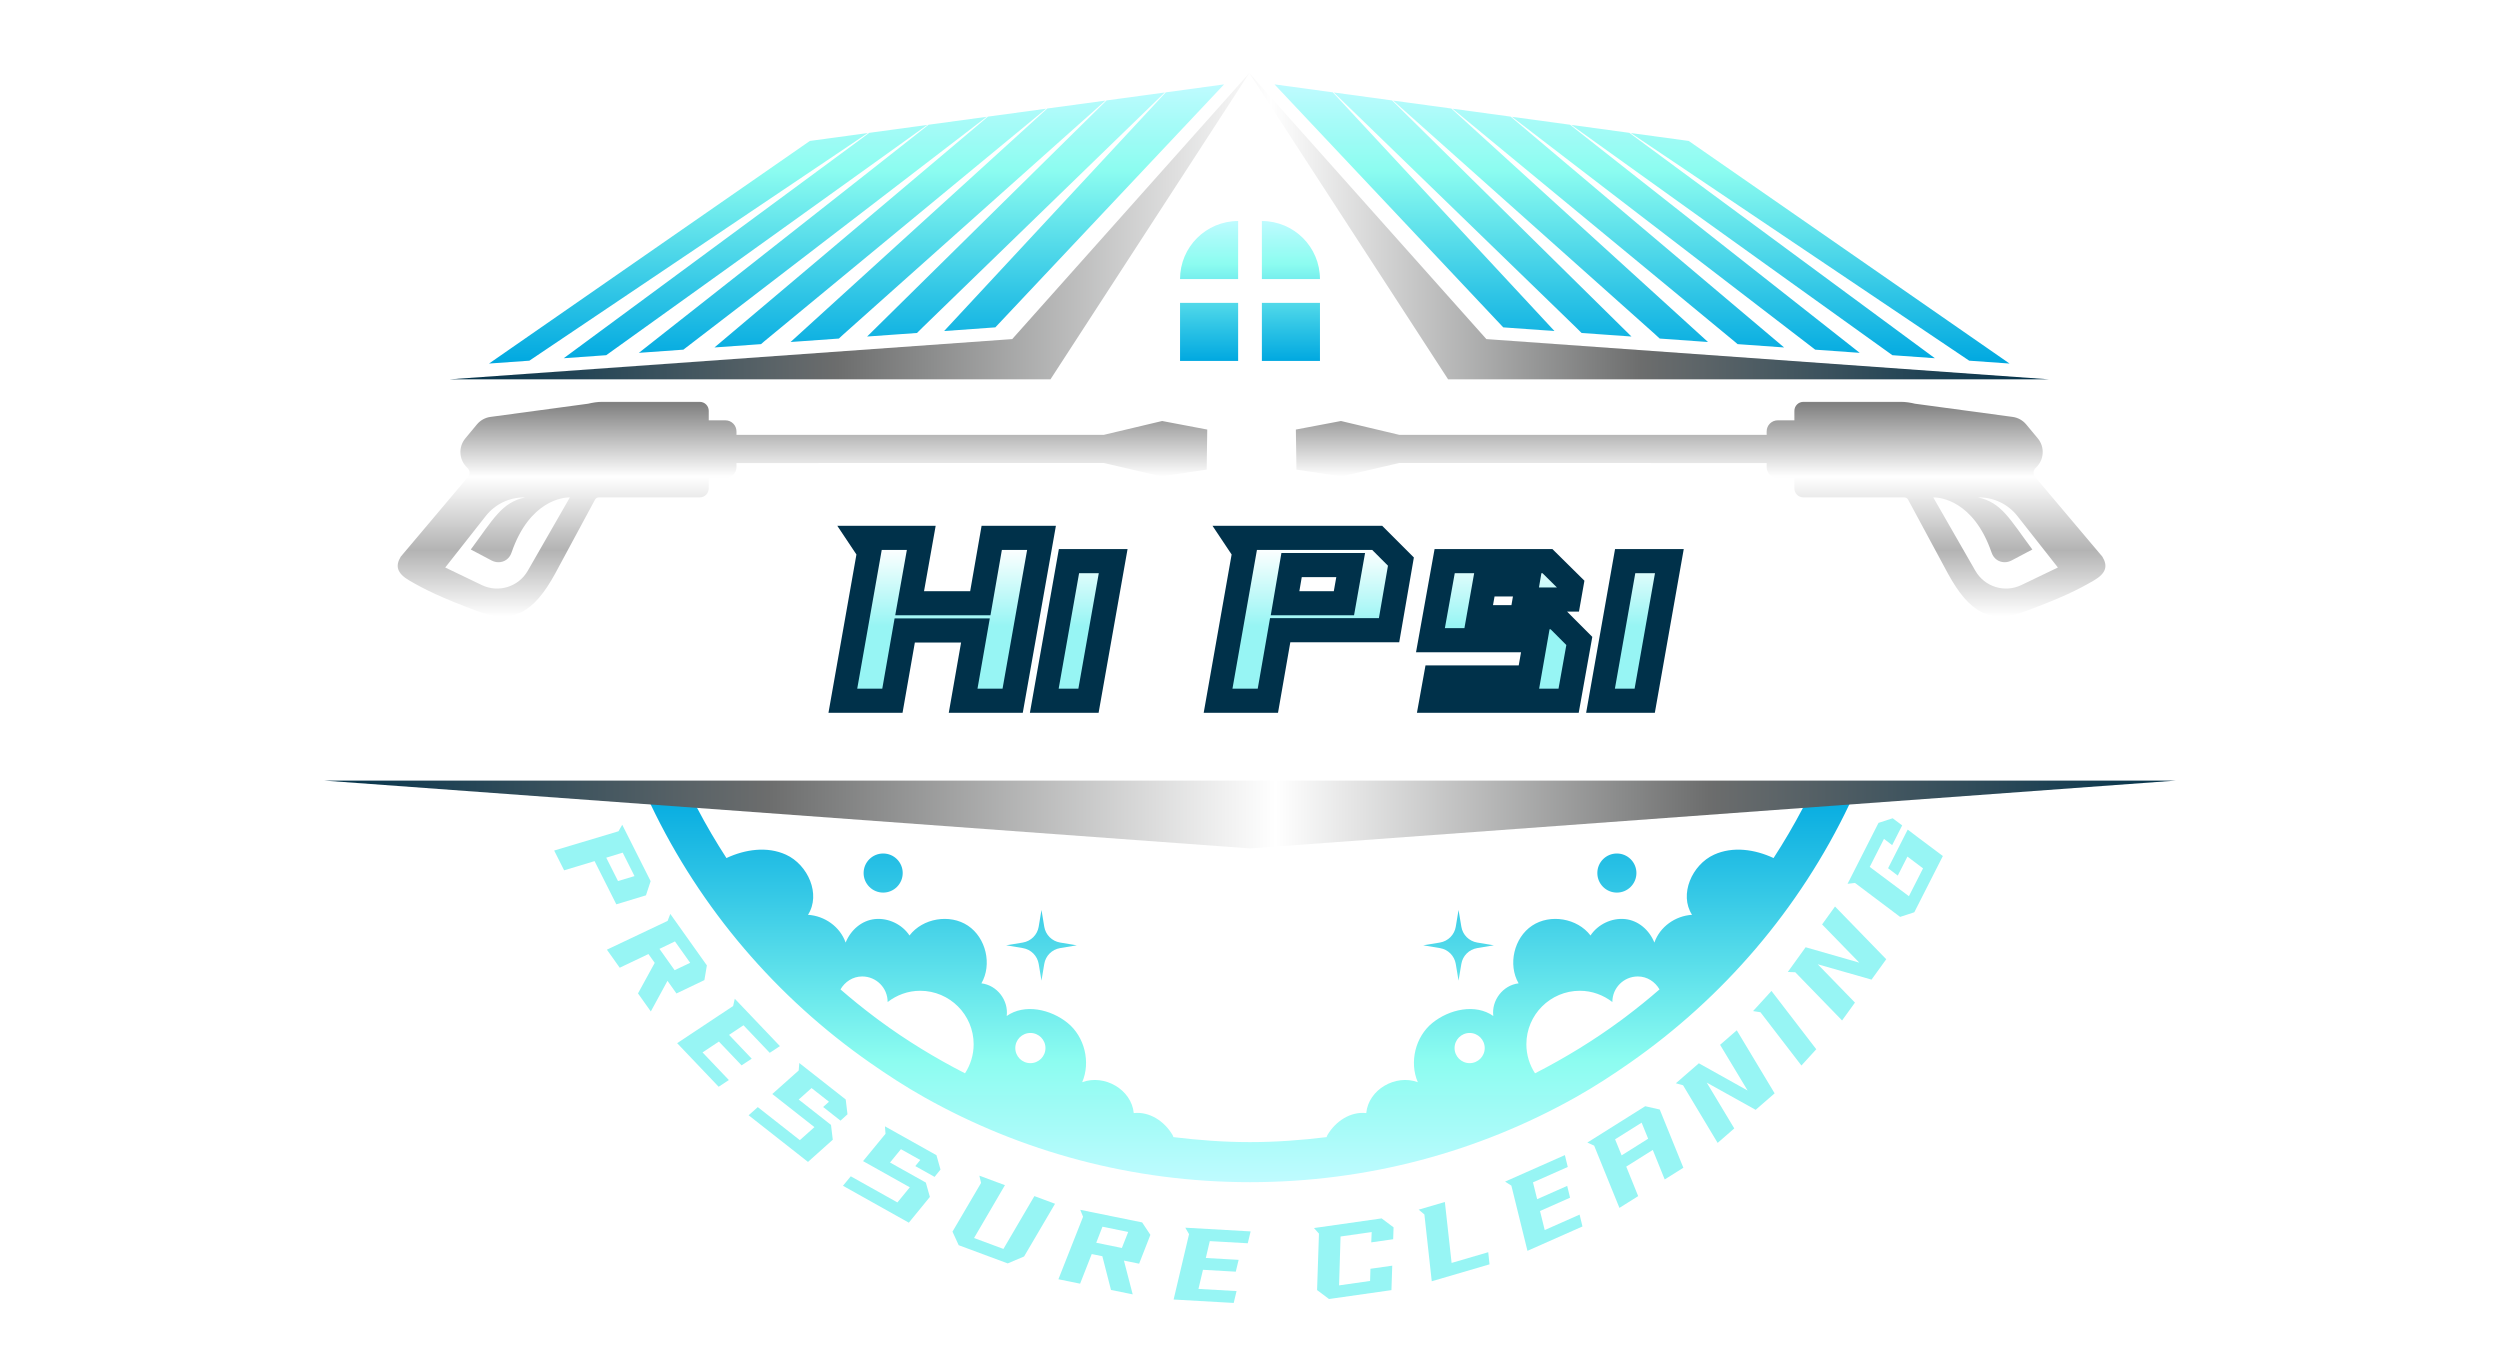
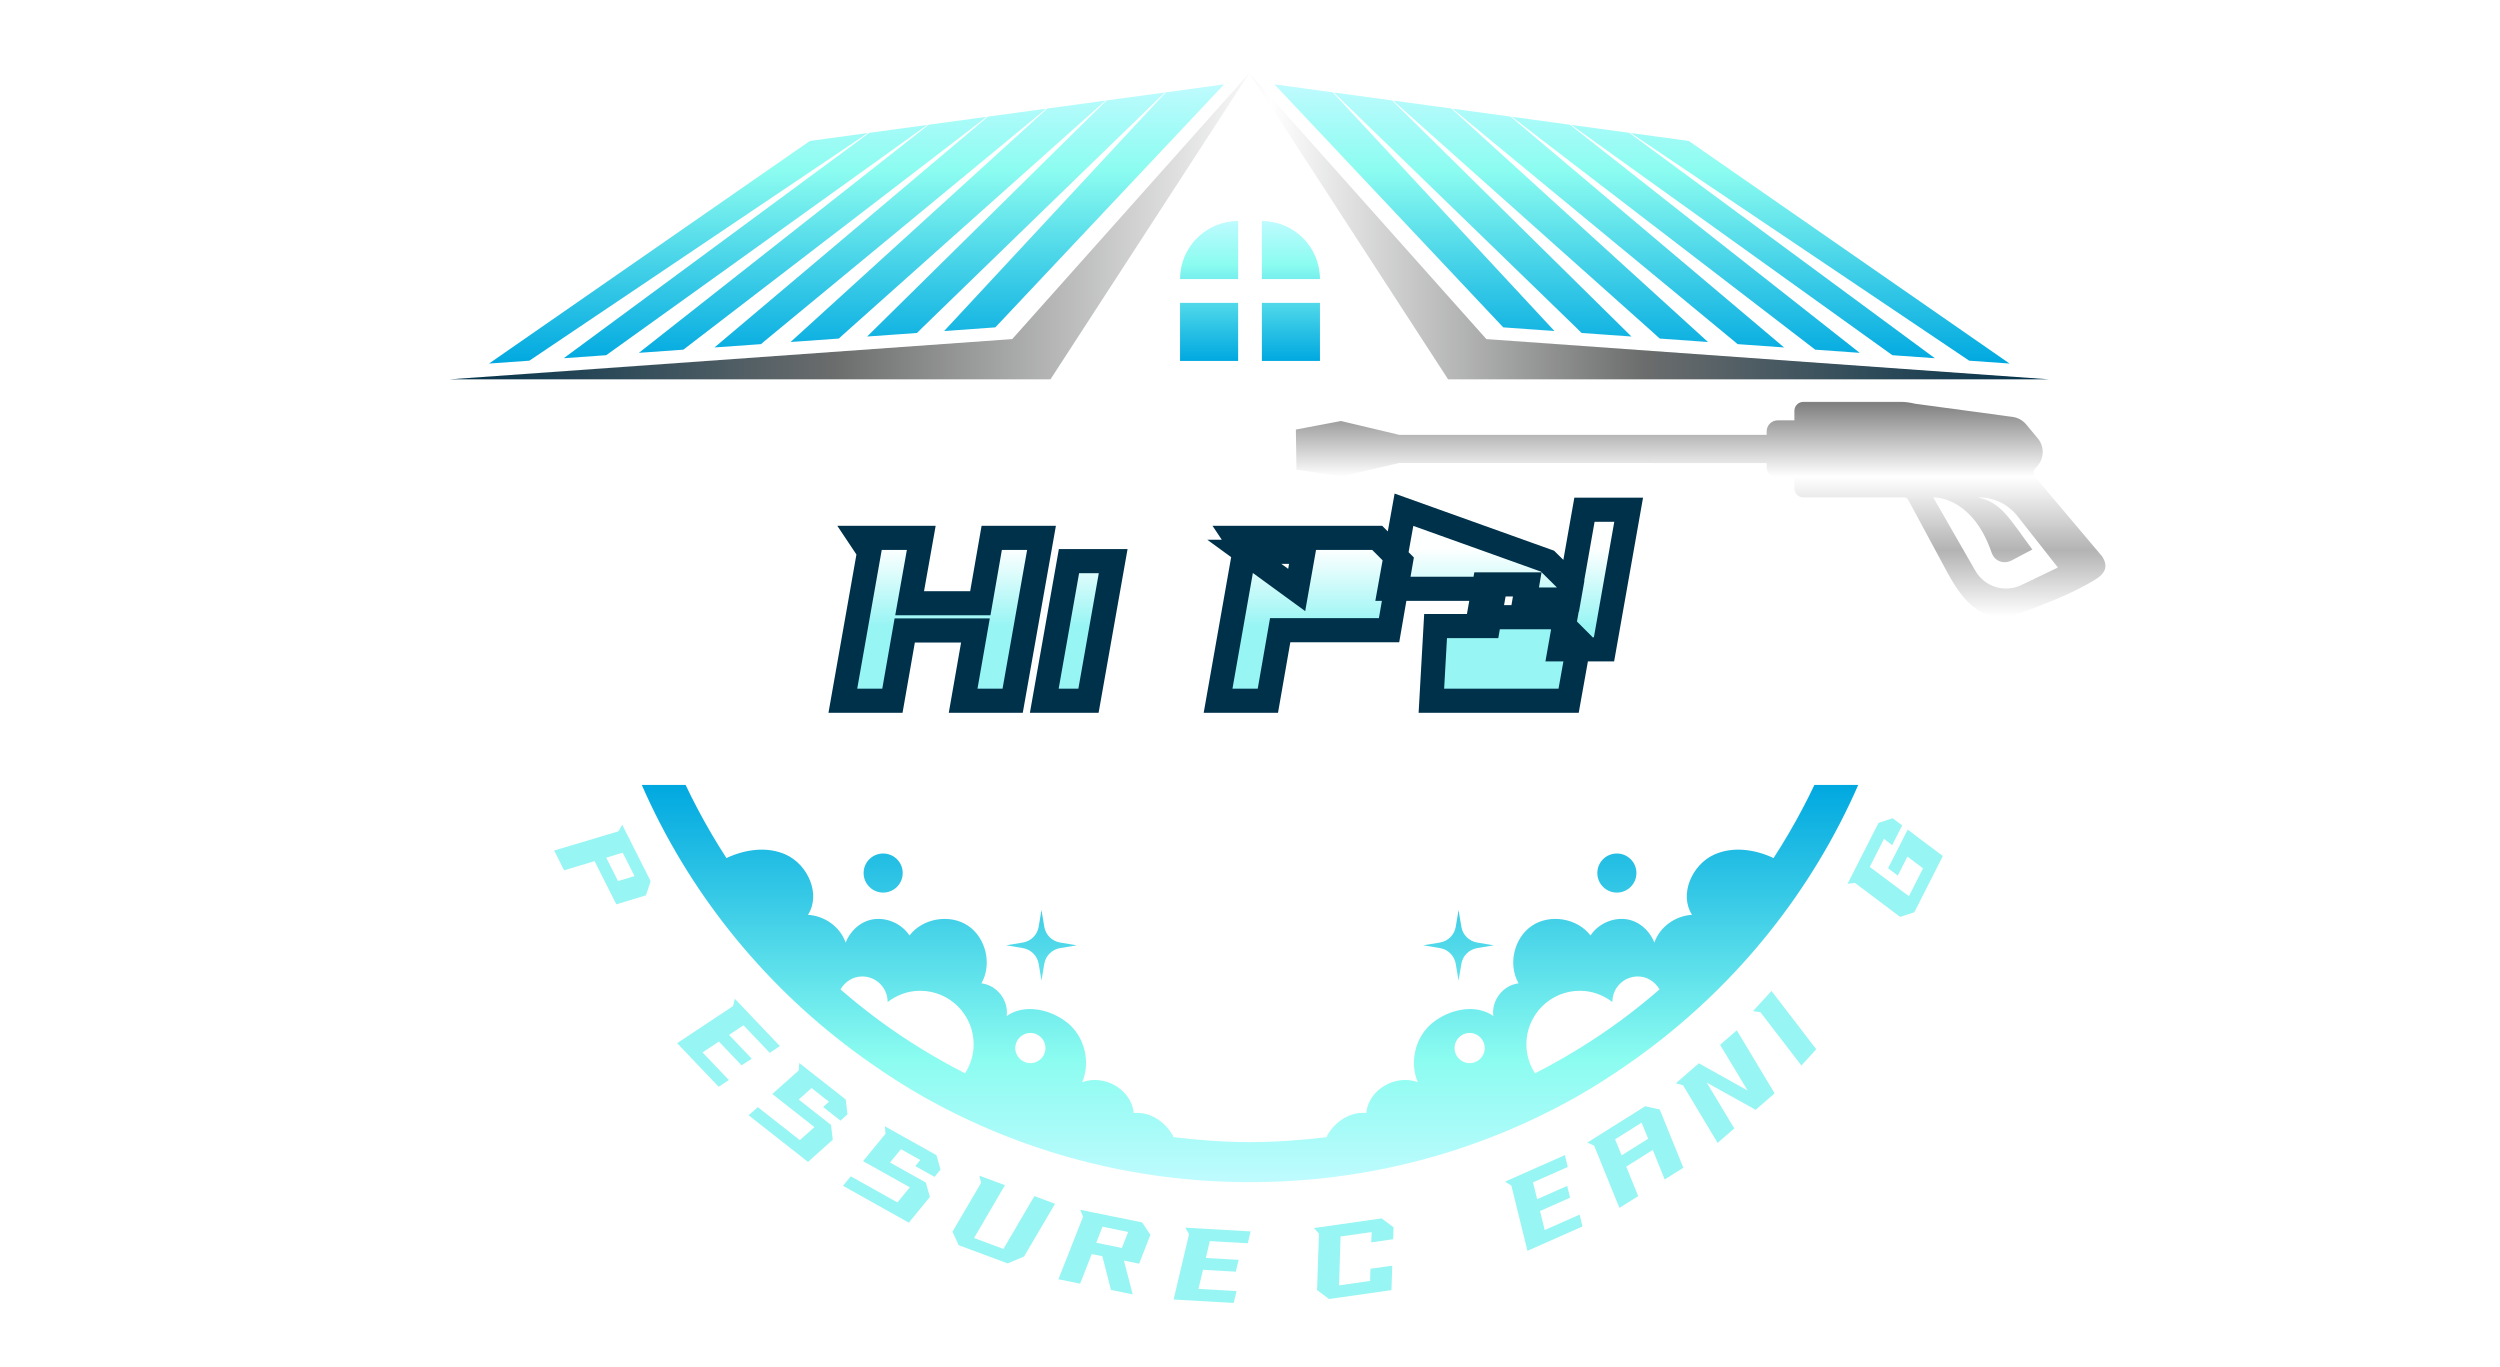
<svg xmlns="http://www.w3.org/2000/svg" version="1.1" width="1280" height="700" viewBox="0 0 1280 700" xml:space="preserve" id="svg54">
  <desc id="desc1">Created with Fabric.js 5.3.0</desc>
  <defs id="defs1">
    <filter style="color-interpolation-filters:sRGB" id="filter54">
      <feColorMatrix type="saturate" values="1" id="feColorMatrix54" />
    </filter>
    <filter style="color-interpolation-filters:sRGB" id="filter55">
      <feColorMatrix type="saturate" values="1" id="feColorMatrix55" />
    </filter>
    <filter style="color-interpolation-filters:sRGB" id="filter56">
      <feColorMatrix type="saturate" values="1" id="feColorMatrix56" />
    </filter>
    <filter style="color-interpolation-filters:sRGB" id="filter57">
      <feColorMatrix type="saturate" values="1" id="feColorMatrix57" />
    </filter>
    <filter style="color-interpolation-filters:sRGB" id="filter58">
      <feColorMatrix type="saturate" values="1" id="feColorMatrix58" />
    </filter>
    <filter style="color-interpolation-filters:sRGB" id="filter59">
      <feColorMatrix type="saturate" values="1" id="feColorMatrix59" />
    </filter>
    <filter style="color-interpolation-filters:sRGB" id="filter60">
      <feColorMatrix type="saturate" values="1" id="feColorMatrix60" />
    </filter>
    <filter style="color-interpolation-filters:sRGB" id="filter61">
      <feColorMatrix type="saturate" values="1" id="feColorMatrix61" />
    </filter>
    <filter style="color-interpolation-filters:sRGB" id="filter62">
      <feColorMatrix type="saturate" values="1" id="feColorMatrix62" />
    </filter>
    <filter style="color-interpolation-filters:sRGB" id="filter63">
      <feColorMatrix type="saturate" values="1" id="feColorMatrix63" />
    </filter>
    <filter style="color-interpolation-filters:sRGB" id="filter64">
      <feColorMatrix type="saturate" values="1" id="feColorMatrix64" />
    </filter>
    <filter style="color-interpolation-filters:sRGB" id="filter65">
      <feColorMatrix type="saturate" values="1" id="feColorMatrix65" />
    </filter>
    <filter style="color-interpolation-filters:sRGB" id="filter66">
      <feColorMatrix type="saturate" values="1" id="feColorMatrix66" />
    </filter>
    <filter style="color-interpolation-filters:sRGB" id="filter67">
      <feColorMatrix type="saturate" values="1" id="feColorMatrix67" />
    </filter>
    <filter style="color-interpolation-filters:sRGB" id="filter68">
      <feColorMatrix type="saturate" values="1" id="feColorMatrix68" />
    </filter>
    <filter style="color-interpolation-filters:sRGB" id="filter69">
      <feColorMatrix type="saturate" values="1" id="feColorMatrix69" />
    </filter>
    <filter style="color-interpolation-filters:sRGB" id="filter70">
      <feColorMatrix type="saturate" values="1" id="feColorMatrix70" />
    </filter>
    <filter style="color-interpolation-filters:sRGB" id="filter71">
      <feColorMatrix type="saturate" values="1" id="feColorMatrix71" />
    </filter>
    <filter style="color-interpolation-filters:sRGB" id="filter72">
      <feColorMatrix type="saturate" values="1" id="feColorMatrix72" />
    </filter>
  </defs>
  <g id="g72" transform="translate(-126.266,363.99)">
    <g transform="matrix(1.921,0,0,1.921,766.266,-42.643)" id="logo-logo" style="filter:url(#filter72)">
      <g paint-order="stroke" id="g36">
        <g transform="matrix(0.786,0,0,-0.786,-0.19,-107.588)" id="g5">
          <linearGradient id="SVGID_79_72995" gradientUnits="userSpaceOnUse" gradientTransform="matrix(0,-94.664,-94.664,0,480,589.785)" x1="0" y1="0" x2="1" y2="0">
            <stop offset="0%" style="stop-color:rgb(191,251,255);stop-opacity: 1" id="stop1" />
            <stop offset="12.811%" style="stop-color:rgb(168,251,248);stop-opacity: 1" id="stop2" />
            <stop offset="30.873%" style="stop-color:rgb(140,252,240);stop-opacity: 1" id="stop3" />
            <stop offset="73.469%" style="stop-color:rgb(51,199,230);stop-opacity: 1" id="stop4" />
            <stop offset="100%" style="stop-color:rgb(0,168,224);stop-opacity: 1" id="stop5" />
          </linearGradient>
          <path style="opacity:1;fill:url(#SVGID_79_72995);fill-rule:nonzero;stroke:none;stroke-width:1;stroke-linecap:butt;stroke-linejoin:miter;stroke-miterlimit:4;stroke-dasharray:none;stroke-dashoffset:0" paint-order="stroke" transform="translate(-480,-542.453)" d="m 563.785,509.867 2.332,-2.476 17.367,-1.246 -75.172,80.937 -19.757,2.703 z m -112.097,77.215 -75.172,-80.937 17.367,1.246 2.332,2.476 75.23,79.918 z m 139.039,-79.656 1.953,-1.938 16.914,-1.203 -81.184,80.059 -19.75,2.695 z m -159.137,76.918 -81.184,-80.059 16.914,1.203 1.953,1.938 82.067,79.613 z m 186.074,-79.356 1.504,-1.39 16.383,-1.172 -87.043,79.176 -19.727,2.687 z m -206.172,76.614 -87.043,-79.176 16.383,1.172 1.504,1.39 88.883,79.301 z m 233.11,-79.055 0.972,-0.84 15.781,-1.129 -92.734,78.274 -19.711,2.687 z m -253.223,76.305 -92.734,-78.274 15.781,1.129 0.972,0.84 95.692,78.992 z m 280.16,-78.743 0.348,-0.277 15.109,-1.082 -98.254,77.355 -19.691,2.688 z m -300.281,75.996 -98.254,-77.355 15.109,1.082 0.348,0.277 102.488,78.684 z m 326.812,-78.152 14.407,-1.027 -103.614,76.429 -19.66,2.688 z m -346.929,75.402 -103.618,-76.429 14.411,1.027 108.863,78.09 z m 372.976,-77.261 13.684,-0.973 -108.797,75.488 -19.625,2.676 z m -393.121,74.515 -108.797,-75.488 13.684,0.973 114.738,77.191 z" stroke-linecap="round" id="path5" />
        </g>
        <g transform="matrix(0.786,0,0,-0.786,-0.19,-106.993)" id="g10">
          <linearGradient id="SVGID_80_72996" gradientUnits="userSpaceOnUse" gradientTransform="matrix(542.172,0,0,-542.172,208.914,541.697)" x1="0" y1="0" x2="1" y2="0">
            <stop offset="0%" style="stop-color:rgb(0,49,74);stop-opacity: 1" id="stop6" />
            <stop offset="24.255%" style="stop-color:rgb(108,109,109);stop-opacity: 1" id="stop7" />
            <stop offset="51.364%" style="stop-color:rgb(255,255,255);stop-opacity: 1" id="stop8" />
            <stop offset="74.534%" style="stop-color:rgb(108,109,109);stop-opacity: 1" id="stop9" />
            <stop offset="100%" style="stop-color:rgb(0,49,74);stop-opacity: 1" id="stop10" />
          </linearGradient>
          <path style="opacity:1;fill:url(#SVGID_80_72996);fill-rule:nonzero;stroke:none;stroke-width:1;stroke-linecap:butt;stroke-linejoin:miter;stroke-miterlimit:4;stroke-dasharray:none;stroke-dashoffset:0" paint-order="stroke" transform="translate(-480,-541.697)" d="M 547.41,489.777 H 751.086 L 560.391,503.414 480,593.617 Z M 399.609,503.414 208.914,489.777 H 412.59 L 480,593.617 Z" stroke-linecap="round" id="path10" />
        </g>
        <g transform="matrix(0.786,0,0,-0.786,120.109,-31.588)" id="g15">
          <linearGradient id="SVGID_81_72997" gradientUnits="userSpaceOnUse" gradientTransform="matrix(0,85.087,85.087,0,608.282,409.387)" x1="0" y1="0" x2="1" y2="0">
            <stop offset="0%" style="stop-color:rgb(255,255,255);stop-opacity: 1" id="stop11" />
            <stop offset="26.404%" style="stop-color:rgb(179,179,179);stop-opacity: 1" id="stop12" />
            <stop offset="55.618%" style="stop-color:rgb(255,255,255);stop-opacity: 1" id="stop13" />
            <stop offset="84.832%" style="stop-color:rgb(128,128,128);stop-opacity: 1" id="stop14" />
            <stop offset="100%" style="stop-color:rgb(255,255,255);stop-opacity: 1" id="stop15" />
          </linearGradient>
          <path style="opacity:1;fill:url(#SVGID_81_72997);fill-rule:nonzero;stroke:none;stroke-width:1;stroke-linecap:butt;stroke-linejoin:miter;stroke-miterlimit:4;stroke-dasharray:none;stroke-dashoffset:0" paint-order="stroke" transform="translate(-633.051,-445.762)" d="m 667.886,482.137 c -1.683,0 -3.051,-1.367 -3.051,-3.05 v 0 -3.219 h -5.644 c -2.073,0 -3.757,-1.684 -3.757,-3.761 v 0 -1.165 H 530.87 c -6.594,1.566 -13.187,3.132 -19.781,4.697 v 0 c -5.098,-0.966 -10.197,-1.934 -15.296,-2.901 v 0 c 0.066,-4.527 0.132,-9.054 0.198,-13.582 v 0 c 5.109,-0.769 10.219,-1.538 15.33,-2.308 v 0 c 6.516,1.517 13.032,3.033 19.549,4.55 v 0 l 124.564,-0.014 v -1.352 c 0,-2.078 1.684,-3.758 3.757,-3.758 v 0 h 5.644 v -3.484 c 0,-1.684 1.368,-3.051 3.051,-3.051 v 0 h 34.211 c 0.547,0 1.051,-0.301 1.313,-0.777 v 0 l 13.551,-25.148 c 7.25,-13.196 14.206,-17.18 26.45,-12.606 v 0 c 12.252,4.57 17.635,7.246 22.925,10.321 v 0 c 4.371,2.53 4.778,5.058 2.942,8.101 v 0 l -22.857,27.098 c -0.768,0.918 -0.593,2.245 0.294,3.059 v 0 c 2.827,2.609 3.129,6.987 0.664,9.96 v 0 l -3.93,4.73 c -1.156,1.399 -2.8,2.309 -4.601,2.551 v 0 l -33.121,4.477 c -1.536,0.371 -3.099,0.632 -4.687,0.632 v 0 z m 70.614,-53.785 7.028,3.716 c -7.693,10.347 -10.439,15.96 -18.439,17.671 v 0 h 0.372 c 5.067,0 9.859,-2.324 12.992,-6.313 v 0 l 13.739,-17.464 -12.395,-5.961 c -5.656,-2.719 -12.461,-0.61 -15.586,4.84 v 0 l -14.286,24.898 h 0.239 c 1.754,-0.015 13.421,-0.815 19.575,-18.796 v 0 c 0.694,-2.028 2.467,-3.192 4.394,-3.192 v 0 c 0.784,0 1.593,0.195 2.367,0.601" stroke-linecap="round" id="path15" />
        </g>
        <g transform="matrix(0.786,0,0,-0.786,0.002,94.866)" id="g20">
          <linearGradient id="SVGID_82_72998" gradientUnits="userSpaceOnUse" gradientTransform="matrix(0,134.699,134.699,0,480.244,217.531)" x1="0" y1="0" x2="1" y2="0">
            <stop offset="0%" style="stop-color:rgb(191,251,255);stop-opacity: 1" id="stop16" />
            <stop offset="12.811%" style="stop-color:rgb(168,251,248);stop-opacity: 1" id="stop17" />
            <stop offset="30.873%" style="stop-color:rgb(140,252,240);stop-opacity: 1" id="stop18" />
            <stop offset="73.469%" style="stop-color:rgb(51,199,230);stop-opacity: 1" id="stop19" />
            <stop offset="100%" style="stop-color:rgb(0,168,224);stop-opacity: 1" id="stop20" />
          </linearGradient>
          <path style="opacity:1;fill:url(#SVGID_82_72998);fill-rule:nonzero;stroke:none;stroke-width:1;stroke-linecap:butt;stroke-linejoin:miter;stroke-miterlimit:4;stroke-dasharray:none;stroke-dashoffset:0" paint-order="stroke" transform="translate(-480.244,-284.88)" d="m 671.625,352.23 c -1.242,-2.632 -2.531,-5.226 -3.891,-7.789 v 0 c -3.058,-5.839 -6.394,-11.503 -9.953,-17.003 v 0 c -6.402,2.988 -13.828,4.031 -20.176,1.152 v 0 c -7.48,-3.399 -11.929,-13.488 -7.472,-20.399 v 0 c -5.684,-0.355 -10.887,-4.039 -12.77,-9.414 v 0 c -1.691,4.219 -5.414,7.508 -9.937,7.969 v 0 c -4.516,0.457 -9.219,-1.773 -11.719,-5.566 v 0 c -4.465,5.867 -13.668,7.422 -19.805,3.336 v 0 c -6.14,-4.086 -8.269,-13.18 -4.578,-19.567 v 0 c -5.304,-0.617 -9.258,-5.773 -8.578,-11.07 v 0 c -6.047,4.269 -14.926,2.301 -20.672,-2.363 v 0 c -5.75,-4.672 -7.867,-13.293 -4.926,-20.09 v 0 c -7.535,2.797 -16.73,-2.469 -17.484,-10.469 v 0 c -5.375,0.594 -10.418,-2.781 -13.164,-7.441 v 0 c -0.133,-0.219 -0.172,-0.481 -0.289,-0.711 v 0 c -8.523,-1.035 -17.168,-1.692 -25.973,-1.692 v 0 c -8.793,0 -17.441,0.657 -25.965,1.692 v 0 c -0.113,0.23 -0.152,0.492 -0.285,0.711 v 0 c -2.75,4.66 -7.789,8.035 -13.164,7.441 v 0 c -0.765,8 -9.953,13.266 -17.488,10.469 v 0 c 2.934,6.797 0.82,15.418 -4.926,20.09 v 0 c -5.742,4.664 -14.621,6.632 -20.668,2.363 v 0 c 0.68,5.297 -3.273,10.453 -8.578,11.07 v 0 c 3.691,6.387 1.559,15.481 -4.578,19.567 v 0 c -6.137,4.086 -15.34,2.531 -19.805,-3.336 v 0 c -2.508,3.793 -7.203,6.023 -11.726,5.566 v 0 c -4.52,-0.461 -8.239,-3.75 -9.93,-7.969 v 0 c -1.883,5.375 -7.09,9.059 -12.77,9.414 v 0 c 4.454,6.911 0.008,17 -7.476,20.399 v 0 c -6.344,2.879 -13.774,1.836 -20.172,-1.152 v 0 c -3.562,5.5 -6.895,11.164 -9.953,17.003 v 0 c -1.359,2.563 -2.649,5.157 -3.891,7.789 v 0 H 274 c 0.973,-2.23 1.984,-4.445 3.035,-6.64 v 0 c 16.883,-35.43 42.711,-65.473 74.399,-87.586 v 0 c 5.961,-4.168 12.066,-8.137 18.429,-11.711 v 0 c 32.664,-18.352 70.344,-28.762 110.375,-28.762 v 0 c 40.043,0 77.719,10.41 110.379,28.762 v 0 c 6.371,3.574 12.477,7.543 18.438,11.711 v 0 c 31.687,22.113 57.511,52.156 74.398,87.586 v 0 c 1.051,2.195 2.063,4.41 3.035,6.64 v 0 z m -68.508,-73.566 c 0,4.766 3.867,8.625 8.633,8.625 v 0 c 3.188,0 5.867,-1.812 7.355,-4.391 v 0 c -3.718,-3.238 -7.558,-6.339 -11.503,-9.312 v 0 c -0.547,-0.418 -1.094,-0.82 -1.645,-1.227 v 0 c -9.148,-6.75 -18.891,-12.695 -29.066,-17.914 v 0 c -1.848,2.84 -2.934,6.207 -2.934,9.844 v 0 c 0,10.023 8.121,18.145 18.141,18.145 v 0 c 4.172,0 7.968,-1.469 11.035,-3.829 v 0 c 0,0.024 -0.016,0.04 -0.016,0.059 m -248.59,-6.305 c -0.547,0.407 -1.101,0.809 -1.644,1.227 v 0 c -3.945,2.973 -7.781,6.074 -11.504,9.312 v 0 c 1.492,2.579 4.172,4.391 7.359,4.391 v 0 c 4.762,0 8.625,-3.859 8.625,-8.625 v 0 c 0,-0.019 -0.008,-0.035 -0.008,-0.059 v 0 c 3.063,2.36 6.856,3.829 11.032,3.829 v 0 c 10.023,0 18.144,-8.122 18.144,-18.145 v 0 c 0,-3.637 -1.097,-7.004 -2.933,-9.844 v 0 c -10.176,5.219 -19.93,11.164 -29.071,17.914 m 195.078,-9.351 c 0,2.824 2.286,5.121 5.11,5.121 v 0 c 2.824,0 5.117,-2.297 5.117,-5.121 v 0 c 0,-2.824 -2.293,-5.117 -5.117,-5.117 v 0 c -2.824,0 -5.11,2.293 -5.11,5.117 m -148.953,0 c 0,2.824 2.293,5.121 5.121,5.121 v 0 c 2.825,0 5.11,-2.297 5.11,-5.121 v 0 c 0,-2.824 -2.285,-5.117 -5.11,-5.117 v 0 c -2.828,0 -5.121,2.293 -5.121,5.117 m 197.364,59.351 c 0,-3.66 2.961,-6.632 6.621,-6.632 v 0 c 3.66,0 6.633,2.972 6.633,6.632 v 0 c 0,3.661 -2.973,6.625 -6.633,6.625 v 0 c -3.66,0 -6.621,-2.964 -6.621,-6.625 m -248.801,0 c 0,-3.66 2.973,-6.632 6.633,-6.632 v 0 c 3.66,0 6.625,2.972 6.625,6.632 v 0 c 0,3.661 -2.965,6.625 -6.625,6.625 v 0 c -3.66,0 -6.633,-2.964 -6.633,-6.625 m 200.797,-18.207 c -0.461,-2.75 -2.61,-4.894 -5.356,-5.359 v 0 l -5.683,-0.941 5.683,-0.95 c 2.746,-0.457 4.895,-2.609 5.356,-5.359 v 0 l 0.941,-5.672 0.953,5.672 c 0.453,2.75 2.61,4.902 5.356,5.359 v 0 l 5.676,0.95 -5.676,0.941 c -2.746,0.465 -4.903,2.609 -5.356,5.359 v 0 l -0.953,5.684 z m -141.43,0 c -0.457,-2.75 -2.609,-4.894 -5.359,-5.359 v 0 l -5.672,-0.941 5.672,-0.95 c 2.75,-0.457 4.902,-2.609 5.359,-5.359 v 0 l 0.949,-5.672 0.942,5.672 c 0.457,2.75 2.609,4.902 5.359,5.359 v 0 l 5.676,0.95 -5.676,0.941 c -2.75,0.465 -4.902,2.609 -5.359,5.359 v 0 l -0.942,5.684 z" stroke-linecap="round" id="path20" />
        </g>
        <g transform="matrix(0.786,0,0,-0.786,0,49.805)" id="g25">
          <linearGradient id="SVGID_83_72999" gradientUnits="userSpaceOnUse" gradientTransform="matrix(628.07,0,0,-628.07,166.207,342.209)" x1="0" y1="0" x2="1" y2="0">
            <stop offset="0%" style="stop-color:rgb(0,49,74);stop-opacity: 1" id="stop21" />
            <stop offset="24.255%" style="stop-color:rgb(108,109,109);stop-opacity: 1" id="stop22" />
            <stop offset="51.364%" style="stop-color:rgb(255,255,255);stop-opacity: 1" id="stop23" />
            <stop offset="74.534%" style="stop-color:rgb(108,109,109);stop-opacity: 1" id="stop24" />
            <stop offset="100%" style="stop-color:rgb(0,49,74);stop-opacity: 1" id="stop25" />
          </linearGradient>
-           <path style="opacity:1;fill:url(#SVGID_83_72999);fill-rule:nonzero;stroke:none;stroke-width:1;stroke-linecap:butt;stroke-linejoin:miter;stroke-miterlimit:4;stroke-dasharray:none;stroke-dashoffset:0" paint-order="stroke" transform="translate(-480.242,-342.209)" d="m 166.207,353.711 314.035,-23.004 314.035,23.004 z" stroke-linecap="round" id="path25" />
        </g>
        <g transform="matrix(0.786,0,0,-0.786,3.9300292e-4,-89.728)" id="g30">
          <linearGradient id="SVGID_84_73000" gradientUnits="userSpaceOnUse" gradientTransform="matrix(0,47.445,47.445,0,480.242,496.008)" x1="0" y1="0" x2="1" y2="0">
            <stop offset="0%" style="stop-color:rgb(0,168,224);stop-opacity: 1" id="stop26" />
            <stop offset="26.531%" style="stop-color:rgb(51,199,230);stop-opacity: 1" id="stop27" />
            <stop offset="69.127%" style="stop-color:rgb(140,252,240);stop-opacity: 1" id="stop28" />
            <stop offset="87.189%" style="stop-color:rgb(168,251,248);stop-opacity: 1" id="stop29" />
            <stop offset="100%" style="stop-color:rgb(191,251,255);stop-opacity: 1" id="stop30" />
          </linearGradient>
          <path style="opacity:1;fill:url(#SVGID_84_73000);fill-rule:nonzero;stroke:none;stroke-width:1;stroke-linecap:butt;stroke-linejoin:miter;stroke-miterlimit:4;stroke-dasharray:none;stroke-dashoffset:0" paint-order="stroke" transform="translate(-480.243,-519.731)" d="m 484.27,523.758 h 19.695 c 0,5.441 -2.207,10.359 -5.766,13.93 v 0 c -3.566,3.558 -8.484,5.765 -13.929,5.765 v 0 z m -21.981,13.93 c -3.566,-3.571 -5.769,-8.489 -5.769,-13.93 v 0 h 19.699 v 19.695 c -5.438,0 -10.364,-2.207 -13.93,-5.765 m 21.981,-41.68 h 19.695 v 19.695 H 484.27 Z m -27.75,0 h 19.699 v 19.695 H 456.52 Z" stroke-linecap="round" id="path30" />
        </g>
        <g transform="matrix(0.786,0,0,-0.786,-119.275,-31.588)" id="g35">
          <linearGradient id="SVGID_85_73001" gradientUnits="userSpaceOnUse" gradientTransform="matrix(0,85.087,-85.087,0,353.262,409.387)" x1="0" y1="0" x2="1" y2="0">
            <stop offset="0%" style="stop-color:rgb(255,255,255);stop-opacity: 1" id="stop31" />
            <stop offset="26.404%" style="stop-color:rgb(179,179,179);stop-opacity: 1" id="stop32" />
            <stop offset="55.618%" style="stop-color:rgb(255,255,255);stop-opacity: 1" id="stop33" />
            <stop offset="84.832%" style="stop-color:rgb(128,128,128);stop-opacity: 1" id="stop34" />
            <stop offset="100%" style="stop-color:rgb(255,255,255);stop-opacity: 1" id="stop35" />
          </linearGradient>
-           <path style="opacity:1;fill:url(#SVGID_85_73001);fill-rule:nonzero;stroke:none;stroke-width:1;stroke-linecap:butt;stroke-linejoin:miter;stroke-miterlimit:4;stroke-dasharray:none;stroke-dashoffset:0" paint-order="stroke" transform="translate(-328.493,-445.762)" d="m 260.504,482.137 c -1.589,0 -3.152,-0.261 -4.687,-0.632 v 0 l -33.121,-4.477 c -1.801,-0.242 -3.445,-1.152 -4.602,-2.551 v 0 l -3.929,-4.73 c -2.465,-2.973 -2.164,-7.351 0.664,-9.96 v 0 c 0.886,-0.814 1.062,-2.141 0.293,-3.059 v 0 L 192.266,429.63 c -1.836,-3.043 -1.429,-5.571 2.942,-8.101 v 0 c 5.289,-3.075 10.672,-5.751 22.925,-10.321 v 0 c 12.243,-4.574 19.2,-0.59 26.45,12.606 v 0 l 13.55,25.148 c 0.262,0.476 0.766,0.777 1.313,0.777 v 0 h 34.211 c 1.683,0 3.051,1.367 3.051,3.051 v 0 3.484 h 5.644 c 2.074,0 3.758,1.68 3.758,3.758 v 0 1.352 l 124.563,0.014 c 6.517,-1.517 13.034,-3.033 19.55,-4.55 v 0 c 5.11,0.77 10.22,1.539 15.33,2.308 v 0 c 0.066,4.528 0.132,9.055 0.198,13.582 v 0 c -5.1,0.967 -10.198,1.935 -15.297,2.901 v 0 c -6.593,-1.565 -13.187,-3.131 -19.781,-4.697 v 0 H 306.11 v 1.165 c 0,2.077 -1.684,3.761 -3.758,3.761 v 0 h -5.644 v 3.219 c 0,1.683 -1.368,3.05 -3.051,3.05 v 0 z m -30.699,-51.194 c 6.153,17.981 17.821,18.781 19.575,18.796 v 0 h 0.238 l -14.285,-24.898 c -3.125,-5.45 -9.93,-7.559 -15.586,-4.84 v 0 l -12.395,5.961 13.738,17.464 c 3.133,3.989 7.926,6.313 12.993,6.313 v 0 h 0.371 c -8,-1.711 -10.746,-7.324 -18.438,-17.671 v 0 l 7.028,-3.716 c 0.773,-0.406 1.582,-0.601 2.367,-0.601 v 0 c 1.926,0 3.699,1.164 4.394,3.192" stroke-linecap="round" id="path35" />
        </g>
      </g>
    </g>
    <g transform="matrix(1.921,0,0,1.921,769.393,-46.914)" id="text-logo" style="filter:url(#filter71)">
      <g paint-order="stroke" id="g37">
        <g id="text-logo-path-0">
          <linearGradient id="SVGID_73002" gradientUnits="userSpaceOnUse" gradientTransform="translate(1.92,-43.4)" x1="54.175" y1="-11.107" x2="54.175" y2="38.749">
            <stop offset="28%" style="stop-color:rgb(254,255,255);stop-opacity: 1" id="stop36" />
            <stop offset="69.5%" style="stop-color:rgb(151,245,244);stop-opacity: 1" id="stop37" />
          </linearGradient>
-           <path style="opacity:1;fill:url(#SVGID_73002);fill-rule:nonzero;stroke:#00314a;stroke-width:6.431;stroke-linecap:butt;stroke-linejoin:miter;stroke-miterlimit:4;stroke-dasharray:none;stroke-dashoffset:0" paint-order="stroke" transform="translate(-112.065,21.7)" d="M 8.93,-39.68 1.92,0 h 13.21 l 3.28,-18.72 H 37.26 L 33.98,0 h 13.2 l 7.69,-43.4 H 41.6 l -3.04,17.42 H 19.72 l 3.1,-17.42 H 6.45 Z M 62.19,-37.2 55.61,0 h 11.78 l 6.58,-37.2 z m 46.74,-2.48 -7,39.68 h 13.27 l 3.28,-18.79 h 29.02 l 3.16,-18.29 -6.32,-6.32 h -37.89 z m 10.85,13.7 1.74,-10.17 h 15.75 l -1.8,10.17 z m 42.54,-11.22 -3.79,21.08 h 27.97 l -1.74,9.92 H 159.9 L 158.78,0 h 36.58 l 2.85,-15.93 -6.32,-6.33 h -20.52 l 1.55,-8.74 h 11.41 l -0.69,4.03 h 11.78 l 0.69,-3.91 -6.39,-6.32 z m 48.11,0 -6.57,37.2 h 11.78 l 6.57,-37.2 z" stroke-linecap="round" id="path37" />
+           <path style="opacity:1;fill:url(#SVGID_73002);fill-rule:nonzero;stroke:#00314a;stroke-width:6.431;stroke-linecap:butt;stroke-linejoin:miter;stroke-miterlimit:4;stroke-dasharray:none;stroke-dashoffset:0" paint-order="stroke" transform="translate(-112.065,21.7)" d="M 8.93,-39.68 1.92,0 h 13.21 l 3.28,-18.72 H 37.26 L 33.98,0 h 13.2 l 7.69,-43.4 H 41.6 l -3.04,17.42 H 19.72 l 3.1,-17.42 H 6.45 Z M 62.19,-37.2 55.61,0 h 11.78 l 6.58,-37.2 z m 46.74,-2.48 -7,39.68 h 13.27 l 3.28,-18.79 h 29.02 l 3.16,-18.29 -6.32,-6.32 h -37.89 z h 15.75 l -1.8,10.17 z m 42.54,-11.22 -3.79,21.08 h 27.97 l -1.74,9.92 H 159.9 L 158.78,0 h 36.58 l 2.85,-15.93 -6.32,-6.33 h -20.52 l 1.55,-8.74 h 11.41 l -0.69,4.03 h 11.78 l 0.69,-3.91 -6.39,-6.32 z m 48.11,0 -6.57,37.2 h 11.78 l 6.57,-37.2 z" stroke-linecap="round" id="path37" />
        </g>
      </g>
    </g>
    <g transform="matrix(0.864,1.716,-1.716,0.864,435.909,81.739)" id="tagline-3c3fccee-f919-4726-9e7a-62e78737a502-logo-0" style="filter:url(#filter70)">
      <g paint-order="stroke" id="g38">
        <g id="tagline-3c3fccee-f919-4726-9e7a-62e78737a502-logo-0-path-0">
          <path style="opacity:1;fill:#97f5f4;fill-rule:nonzero;stroke:none;stroke-width:0;stroke-linecap:butt;stroke-linejoin:miter;stroke-miterlimit:4;stroke-dasharray:none;stroke-dashoffset:0" paint-order="stroke" transform="translate(-11.68,9.645)" d="M 3.97,-17.63 0.85,0 h 5.9 L 8.21,-8.35 H 21.1 l 1.41,-8.13 -2.81,-2.81 H 2.87 Z m 4.82,6.09 0.77,-4.52 h 7 l -0.8,4.52 z" stroke-linecap="round" id="path38" />
        </g>
      </g>
    </g>
    <g transform="matrix(1.113,1.566,-1.566,1.113,464.158,128.469)" id="tagline-3c3fccee-f919-4726-9e7a-62e78737a502-logo-1" style="filter:url(#filter69)">
      <g paint-order="stroke" id="g39">
        <g id="tagline-3c3fccee-f919-4726-9e7a-62e78737a502-logo-1-path-0">
-           <path style="opacity:1;fill:#97f5f4;fill-rule:nonzero;stroke:none;stroke-width:0;stroke-linecap:butt;stroke-linejoin:miter;stroke-miterlimit:4;stroke-dasharray:none;stroke-dashoffset:0" paint-order="stroke" transform="translate(-11.68,9.645)" d="M 3.97,-17.63 0.85,0 h 5.9 L 8.21,-8.35 H 11.1 L 15.15,0 h 5.9 l -4.08,-8.35 h 4.13 l 1.41,-8.13 -2.81,-2.81 H 2.87 Z m 4.82,6.09 0.77,-4.52 h 7 l -0.8,4.52 z" stroke-linecap="round" id="path39" />
-         </g>
+           </g>
      </g>
    </g>
    <g transform="matrix(1.325,1.391,-1.391,1.325,499.277,170.868)" id="tagline-3c3fccee-f919-4726-9e7a-62e78737a502-logo-2" style="filter:url(#filter68)">
      <g paint-order="stroke" id="g40">
        <g id="tagline-3c3fccee-f919-4726-9e7a-62e78737a502-logo-2-path-0">
          <path style="opacity:1;fill:#97f5f4;fill-rule:nonzero;stroke:none;stroke-width:0;stroke-linecap:butt;stroke-linejoin:miter;stroke-miterlimit:4;stroke-dasharray:none;stroke-dashoffset:0" paint-order="stroke" transform="translate(-10.58,9.645)" d="M 3.97,-17.63 0.85,0 h 16.04 l 0.58,-3.2 H 7.3 l 0.91,-5.15 h 8.76 l 0.58,-3.19 H 8.79 l 0.8,-4.55 h 10.14 l 0.58,-3.2 H 2.87 Z" stroke-linecap="round" id="path40" />
        </g>
      </g>
    </g>
    <g transform="matrix(1.511,1.187,-1.187,1.511,537.369,205.308)" id="tagline-3c3fccee-f919-4726-9e7a-62e78737a502-logo-3" style="filter:url(#filter67)">
      <g paint-order="stroke" id="g41">
        <g id="tagline-3c3fccee-f919-4726-9e7a-62e78737a502-logo-3-path-0">
          <path style="opacity:1;fill:#97f5f4;fill-rule:nonzero;stroke:none;stroke-width:0;stroke-linecap:butt;stroke-linejoin:miter;stroke-miterlimit:4;stroke-dasharray:none;stroke-dashoffset:0" paint-order="stroke" transform="translate(-11.68,9.645)" d="m 3.97,-17.63 -1.66,9.28 h 14.28 l -0.91,5.13 H 1.43 L 0.85,0 h 20.12 l 1.54,-8.73 -2.81,-2.81 H 8.76 l 0.8,-4.52 h 5.9 L 15.1,-14 h 5.89 l 0.42,-2.48 -2.81,-2.81 H 2.87 Z" stroke-linecap="round" id="path41" />
        </g>
      </g>
    </g>
    <g transform="matrix(1.676,0.939,-0.939,1.676,585.072,237.133)" id="tagline-3c3fccee-f919-4726-9e7a-62e78737a502-logo-4" style="filter:url(#filter66)">
      <g paint-order="stroke" id="g42">
        <g id="tagline-3c3fccee-f919-4726-9e7a-62e78737a502-logo-4-path-0">
          <path style="opacity:1;fill:#97f5f4;fill-rule:nonzero;stroke:none;stroke-width:0;stroke-linecap:butt;stroke-linejoin:miter;stroke-miterlimit:4;stroke-dasharray:none;stroke-dashoffset:0" paint-order="stroke" transform="translate(-11.68,9.645)" d="m 3.97,-17.63 -1.66,9.28 h 14.28 l -0.91,5.13 H 1.43 L 0.85,0 h 20.12 l 1.54,-8.73 -2.81,-2.81 H 8.76 l 0.8,-4.52 h 5.9 L 15.1,-14 h 5.89 l 0.42,-2.48 -2.81,-2.81 H 2.87 Z" stroke-linecap="round" id="path42" />
        </g>
      </g>
    </g>
    <g transform="matrix(1.801,0.669,-0.669,1.801,639.248,262.007)" id="tagline-3c3fccee-f919-4726-9e7a-62e78737a502-logo-5" style="filter:url(#filter65)">
      <g paint-order="stroke" id="g43">
        <g id="tagline-3c3fccee-f919-4726-9e7a-62e78737a502-logo-5-path-0">
          <path style="opacity:1;fill:#97f5f4;fill-rule:nonzero;stroke:none;stroke-width:0;stroke-linecap:butt;stroke-linejoin:miter;stroke-miterlimit:4;stroke-dasharray:none;stroke-dashoffset:0" paint-order="stroke" transform="translate(-12.865,9.645)" d="M 3.97,-17.63 1.35,-2.81 4.16,0 H 18.1 l 3.44,-3.25 2.84,-16.04 H 18.51 L 15.68,-3.22 H 7.33 l 2.81,-16.07 H 2.87 Z" stroke-linecap="round" id="path43" />
        </g>
      </g>
    </g>
    <g transform="matrix(1.883,0.383,-0.383,1.883,692.255,276.976)" id="tagline-3c3fccee-f919-4726-9e7a-62e78737a502-logo-6" style="filter:url(#filter64)">
      <g paint-order="stroke" id="g44">
        <g id="tagline-3c3fccee-f919-4726-9e7a-62e78737a502-logo-6-path-0">
          <path style="opacity:1;fill:#97f5f4;fill-rule:nonzero;stroke:none;stroke-width:0;stroke-linecap:butt;stroke-linejoin:miter;stroke-miterlimit:4;stroke-dasharray:none;stroke-dashoffset:0" paint-order="stroke" transform="translate(-11.68,9.645)" d="M 3.97,-17.63 0.85,0 h 5.9 L 8.21,-8.35 H 11.1 L 15.15,0 h 5.9 l -4.08,-8.35 h 4.13 l 1.41,-8.13 -2.81,-2.81 H 2.87 Z m 4.82,6.09 0.77,-4.52 h 7 l -0.8,4.52 z" stroke-linecap="round" id="path44" />
        </g>
      </g>
    </g>
    <g transform="matrix(1.918,0.109,-0.109,1.918,746.87,283.927)" id="tagline-3c3fccee-f919-4726-9e7a-62e78737a502-logo-7" style="filter:url(#filter63)">
      <g paint-order="stroke" id="g45">
        <g id="tagline-3c3fccee-f919-4726-9e7a-62e78737a502-logo-7-path-0">
          <path style="opacity:1;fill:#97f5f4;fill-rule:nonzero;stroke:none;stroke-width:0;stroke-linecap:butt;stroke-linejoin:miter;stroke-miterlimit:4;stroke-dasharray:none;stroke-dashoffset:0" paint-order="stroke" transform="translate(-10.58,9.645)" d="M 3.97,-17.63 0.85,0 h 16.04 l 0.58,-3.2 H 7.3 l 0.91,-5.15 h 8.76 l 0.58,-3.19 H 8.79 l 0.8,-4.55 h 10.14 l 0.58,-3.2 H 2.87 Z" stroke-linecap="round" id="path45" />
        </g>
      </g>
    </g>
    <g transform="rotate(-2.092,-2642.928,-12678.753)" id="tagline-3c3fccee-f919-4726-9e7a-62e78737a502-logo-8" style="filter:url(#filter62)">
      <g paint-order="stroke" id="g46">
        <g id="tagline-3c3fccee-f919-4726-9e7a-62e78737a502-logo-8-path-0">
          <path style="opacity:1;fill:#97f5f4;fill-rule:nonzero;stroke:none;stroke-width:0;stroke-linecap:butt;stroke-linejoin:miter;stroke-miterlimit:4;stroke-dasharray:none;stroke-dashoffset:0" paint-order="stroke" d="" stroke-linecap="round" id="path46" />
        </g>
      </g>
    </g>
    <g transform="matrix(1.902,-0.271,0.271,1.902,820.189,280.468)" id="tagline-3c3fccee-f919-4726-9e7a-62e78737a502-logo-9" style="filter:url(#filter61)">
      <g paint-order="stroke" id="g47">
        <g id="tagline-3c3fccee-f919-4726-9e7a-62e78737a502-logo-9-path-0">
          <path style="opacity:1;fill:#97f5f4;fill-rule:nonzero;stroke:none;stroke-width:0;stroke-linecap:butt;stroke-linejoin:miter;stroke-miterlimit:4;stroke-dasharray:none;stroke-dashoffset:0" paint-order="stroke" transform="translate(-12.62,9.645)" d="M 3.97,-17.63 1.35,-2.81 4.16,0 h 16.81 l 1.13,-6.42 h -5.87 l -0.55,3.2 H 7.33 l 2.23,-12.84 h 8.38 l -0.5,2.7 h 5.9 l 0.55,-3.12 -2.81,-2.81 H 2.87 Z" stroke-linecap="round" id="path47" />
        </g>
      </g>
    </g>
    <g transform="matrix(1.844,-0.54,0.54,1.844,869.438,269.741)" id="tagline-3c3fccee-f919-4726-9e7a-62e78737a502-logo-10" style="filter:url(#filter60)">
      <g paint-order="stroke" id="g48">
        <g id="tagline-3c3fccee-f919-4726-9e7a-62e78737a502-logo-10-path-0">
-           <path style="opacity:1;fill:#97f5f4;fill-rule:nonzero;stroke:none;stroke-width:0;stroke-linecap:butt;stroke-linejoin:miter;stroke-miterlimit:4;stroke-dasharray:none;stroke-dashoffset:0" paint-order="stroke" transform="translate(-9.16,9.645)" d="M 3.97,-17.63 0.85,0 h 16.04 l 0.58,-3.2 H 7.3 l 2.84,-16.09 H 2.87 Z" stroke-linecap="round" id="path48" />
-         </g>
+           </g>
      </g>
    </g>
    <g transform="matrix(1.756,-0.778,0.778,1.756,917.907,251.929)" id="tagline-3c3fccee-f919-4726-9e7a-62e78737a502-logo-11" style="filter:url(#filter59)">
      <g paint-order="stroke" id="g49">
        <g id="tagline-3c3fccee-f919-4726-9e7a-62e78737a502-logo-11-path-0">
          <path style="opacity:1;fill:#97f5f4;fill-rule:nonzero;stroke:none;stroke-width:0;stroke-linecap:butt;stroke-linejoin:miter;stroke-miterlimit:4;stroke-dasharray:none;stroke-dashoffset:0" paint-order="stroke" transform="translate(-10.58,9.645)" d="M 3.97,-17.63 0.85,0 h 16.04 l 0.58,-3.2 H 7.3 l 0.91,-5.15 h 8.76 l 0.58,-3.19 H 8.79 l 0.8,-4.55 h 10.14 l 0.58,-3.2 H 2.87 Z" stroke-linecap="round" id="path49" />
        </g>
      </g>
    </g>
    <g transform="matrix(1.627,-1.022,1.022,1.627,964.3,226.987)" id="tagline-3c3fccee-f919-4726-9e7a-62e78737a502-logo-12" style="filter:url(#filter58)">
      <g paint-order="stroke" id="g50">
        <g id="tagline-3c3fccee-f919-4726-9e7a-62e78737a502-logo-12-path-0">
          <path style="opacity:1;fill:#97f5f4;fill-rule:nonzero;stroke:none;stroke-width:0;stroke-linecap:butt;stroke-linejoin:miter;stroke-miterlimit:4;stroke-dasharray:none;stroke-dashoffset:0" paint-order="stroke" transform="translate(-12.37,9.645)" d="M 3.97,-17.63 0.85,0 h 5.9 l 1.49,-8.35 h 8.35 L 15.1,0 h 5.87 l 2.92,-16.48 -2.81,-2.81 H 2.87 Z m 4.82,6.09 0.8,-4.55 h 8.35 l -0.8,4.55 z" stroke-linecap="round" id="path50" />
        </g>
      </g>
    </g>
    <g transform="matrix(1.45,-1.261,1.261,1.45,1010.595,192.345)" id="tagline-3c3fccee-f919-4726-9e7a-62e78737a502-logo-13" style="filter:url(#filter57)">
      <g paint-order="stroke" id="g51">
        <g id="tagline-3c3fccee-f919-4726-9e7a-62e78737a502-logo-13-path-0">
          <path style="opacity:1;fill:#97f5f4;fill-rule:nonzero;stroke:none;stroke-width:0;stroke-linecap:butt;stroke-linejoin:miter;stroke-miterlimit:4;stroke-dasharray:none;stroke-dashoffset:0" paint-order="stroke" transform="translate(-12.615,9.645)" d="M 3.97,-17.63 0.85,0 H 6.72 L 9.2,-14.02 14.27,0 h 6.7 l 3.41,-19.29 h -5.89 l -2.46,14 -5.04,-14 H 2.87 Z" stroke-linecap="round" id="path51" />
        </g>
      </g>
    </g>
    <g transform="matrix(1.296,-1.419,1.419,1.296,1040.921,162.462)" id="tagline-3c3fccee-f919-4726-9e7a-62e78737a502-logo-14" style="filter:url(#filter56)">
      <g paint-order="stroke" id="g52">
        <g id="tagline-3c3fccee-f919-4726-9e7a-62e78737a502-logo-14-path-0">
          <path style="opacity:1;fill:#97f5f4;fill-rule:nonzero;stroke:none;stroke-width:0;stroke-linecap:butt;stroke-linejoin:miter;stroke-miterlimit:4;stroke-dasharray:none;stroke-dashoffset:0" paint-order="stroke" transform="translate(-5.495,9.645)" d="M 3.97,-17.63 0.85,0 h 5.87 l 3.42,-19.29 H 2.87 Z" stroke-linecap="round" id="path52" />
        </g>
      </g>
    </g>
    <g transform="matrix(1.124,-1.558,1.558,1.124,1067.601,129.312)" id="tagline-3c3fccee-f919-4726-9e7a-62e78737a502-logo-15" style="filter:url(#filter55)">
      <g paint-order="stroke" id="g53">
        <g id="tagline-3c3fccee-f919-4726-9e7a-62e78737a502-logo-15-path-0">
-           <path style="opacity:1;fill:#97f5f4;fill-rule:nonzero;stroke:none;stroke-width:0;stroke-linecap:butt;stroke-linejoin:miter;stroke-miterlimit:4;stroke-dasharray:none;stroke-dashoffset:0" paint-order="stroke" transform="translate(-12.615,9.645)" d="M 3.97,-17.63 0.85,0 H 6.72 L 9.2,-14.02 14.27,0 h 6.7 l 3.41,-19.29 h -5.89 l -2.46,14 -5.04,-14 H 2.87 Z" stroke-linecap="round" id="path53" />
-         </g>
+           </g>
      </g>
    </g>
    <g transform="matrix(0.87,-1.713,1.713,0.87,1097.222,80.209)" id="tagline-3c3fccee-f919-4726-9e7a-62e78737a502-logo-16" style="filter:url(#filter54)">
      <g paint-order="stroke" id="g54">
        <g id="tagline-3c3fccee-f919-4726-9e7a-62e78737a502-logo-16-path-0">
          <path style="opacity:1;fill:#97f5f4;fill-rule:nonzero;stroke:none;stroke-width:0;stroke-linecap:butt;stroke-linejoin:miter;stroke-miterlimit:4;stroke-dasharray:none;stroke-dashoffset:0" paint-order="stroke" transform="translate(-12.62,9.645)" d="M 3.97,-17.63 1.35,-2.81 4.16,0 h 16.81 l 1.46,-8.35 0.58,-3.19 H 11.46 l -0.58,3.19 h 5.68 l -0.91,5.13 H 7.33 l 2.23,-12.84 h 8.38 l -0.5,2.7 h 5.9 l 0.55,-3.12 -2.81,-2.81 H 2.87 Z" stroke-linecap="round" id="path54" />
        </g>
      </g>
    </g>
  </g>
</svg>